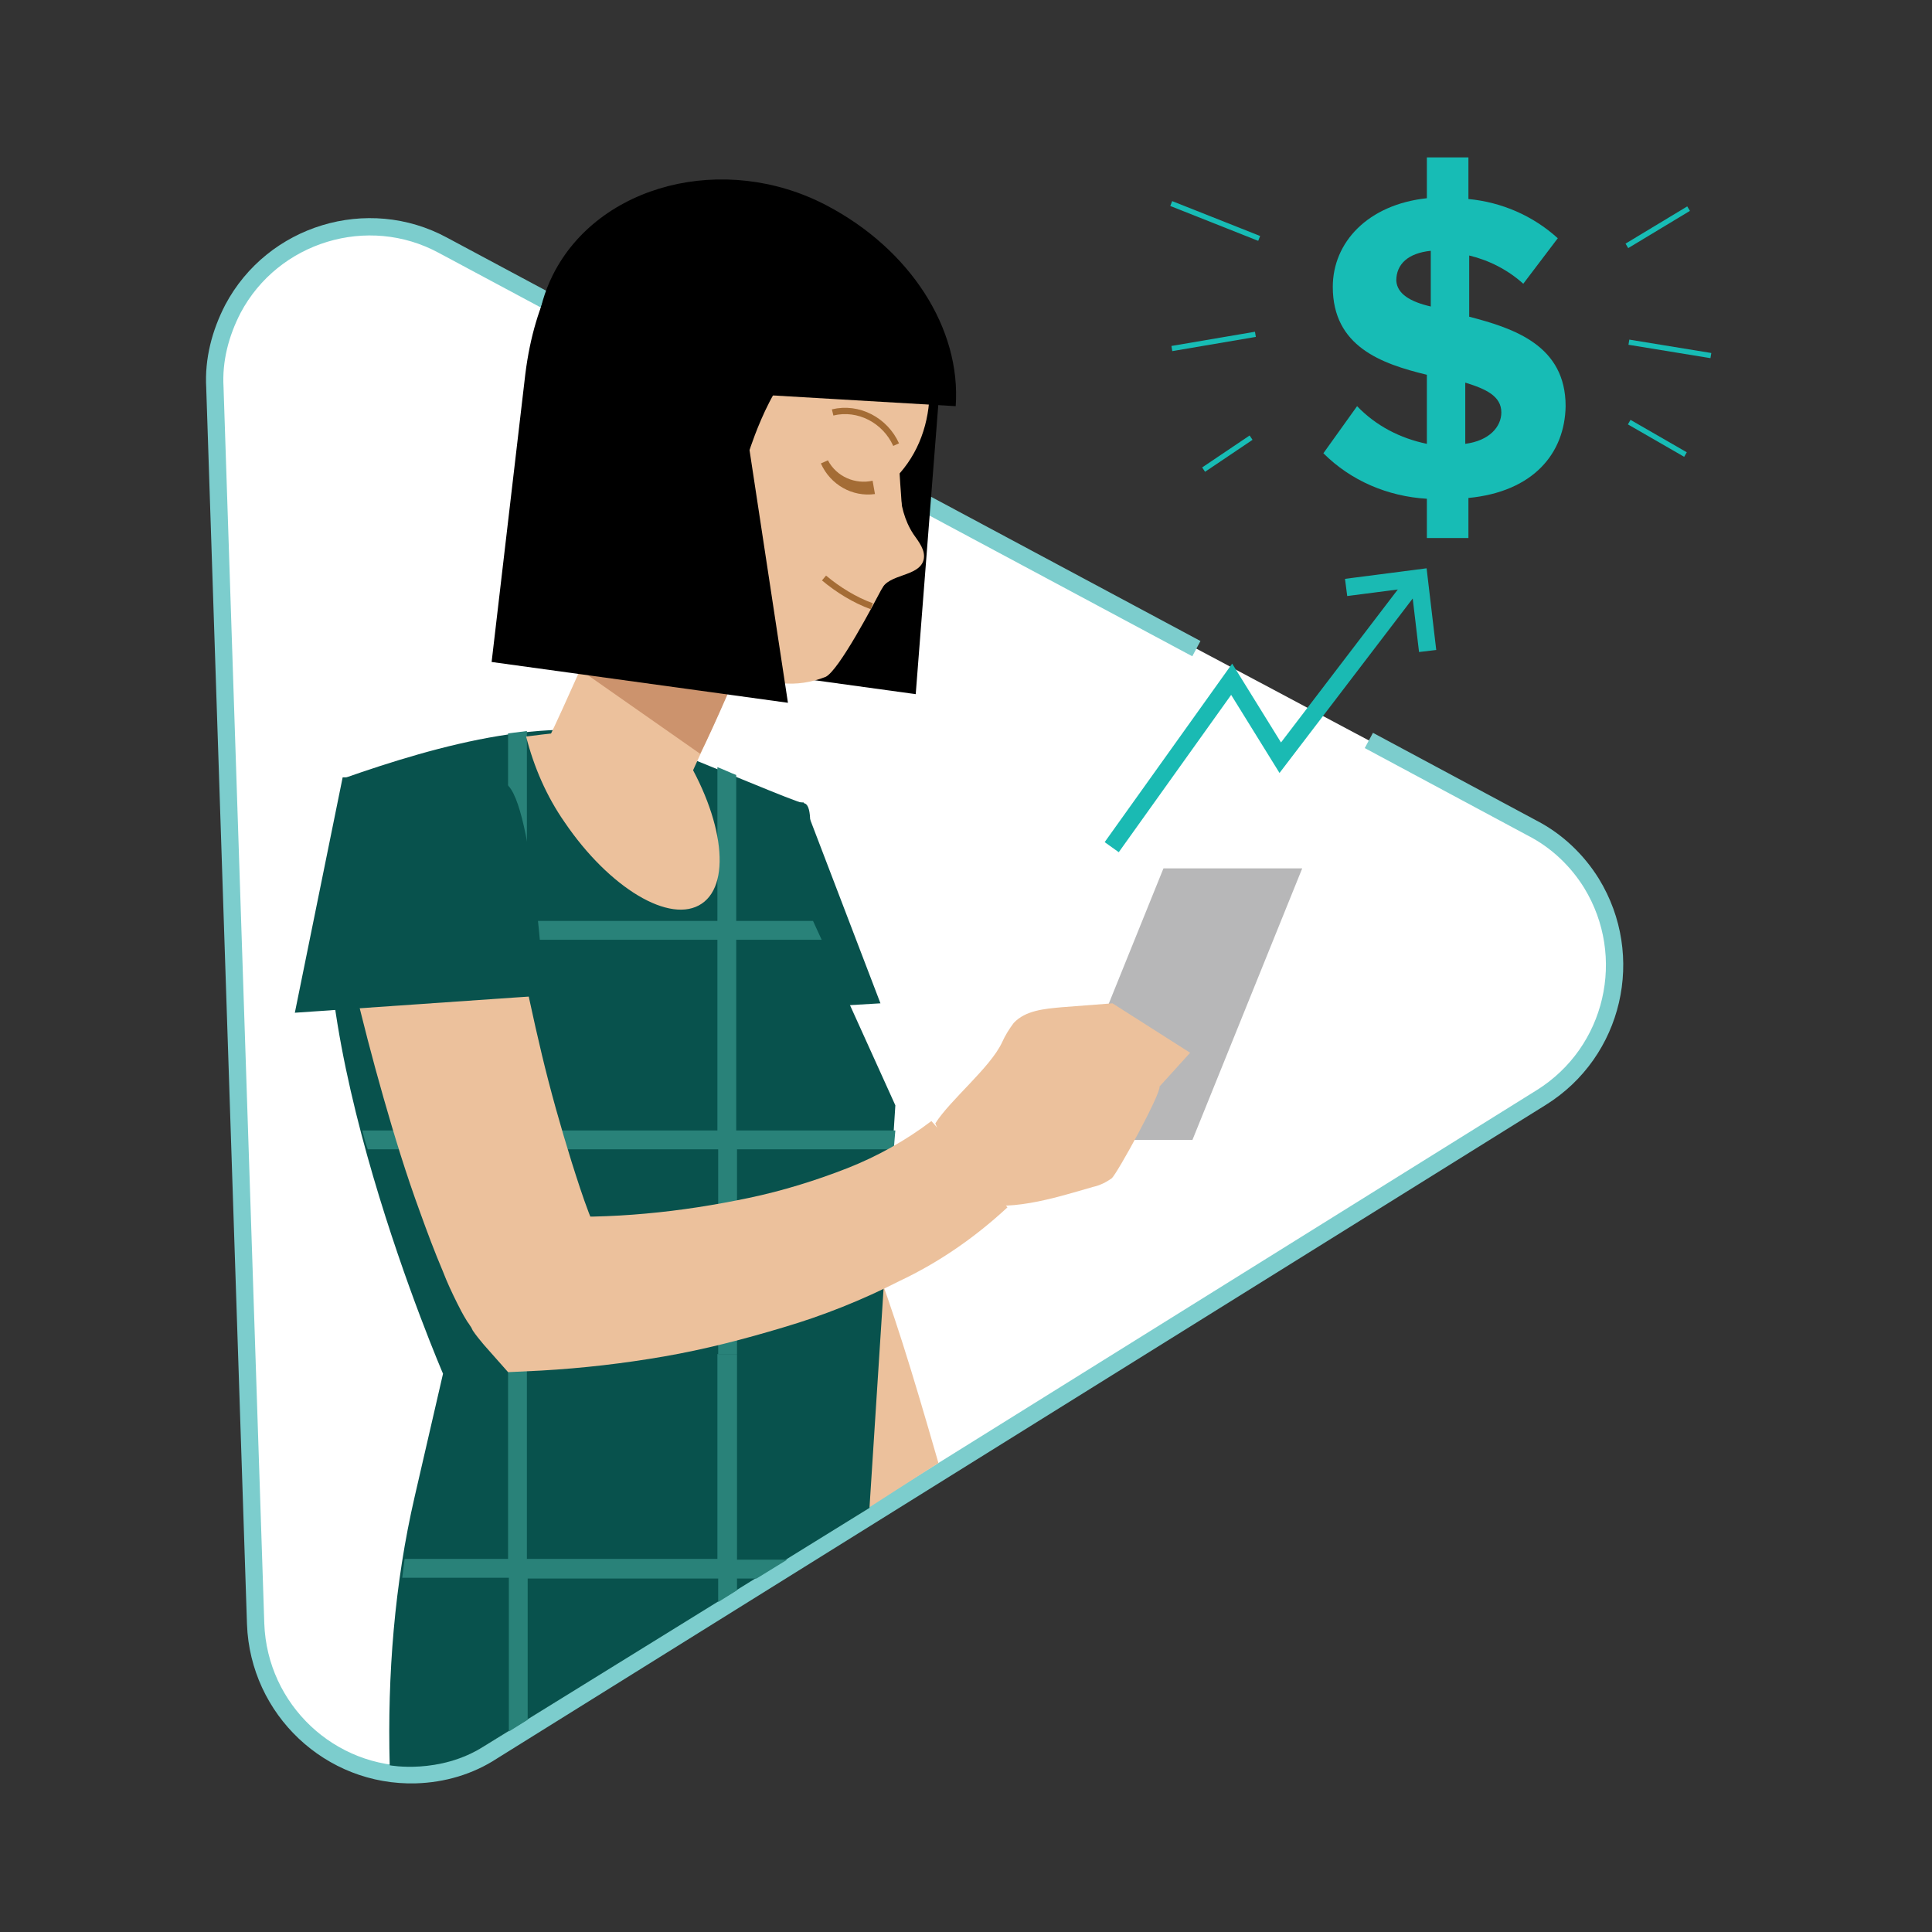
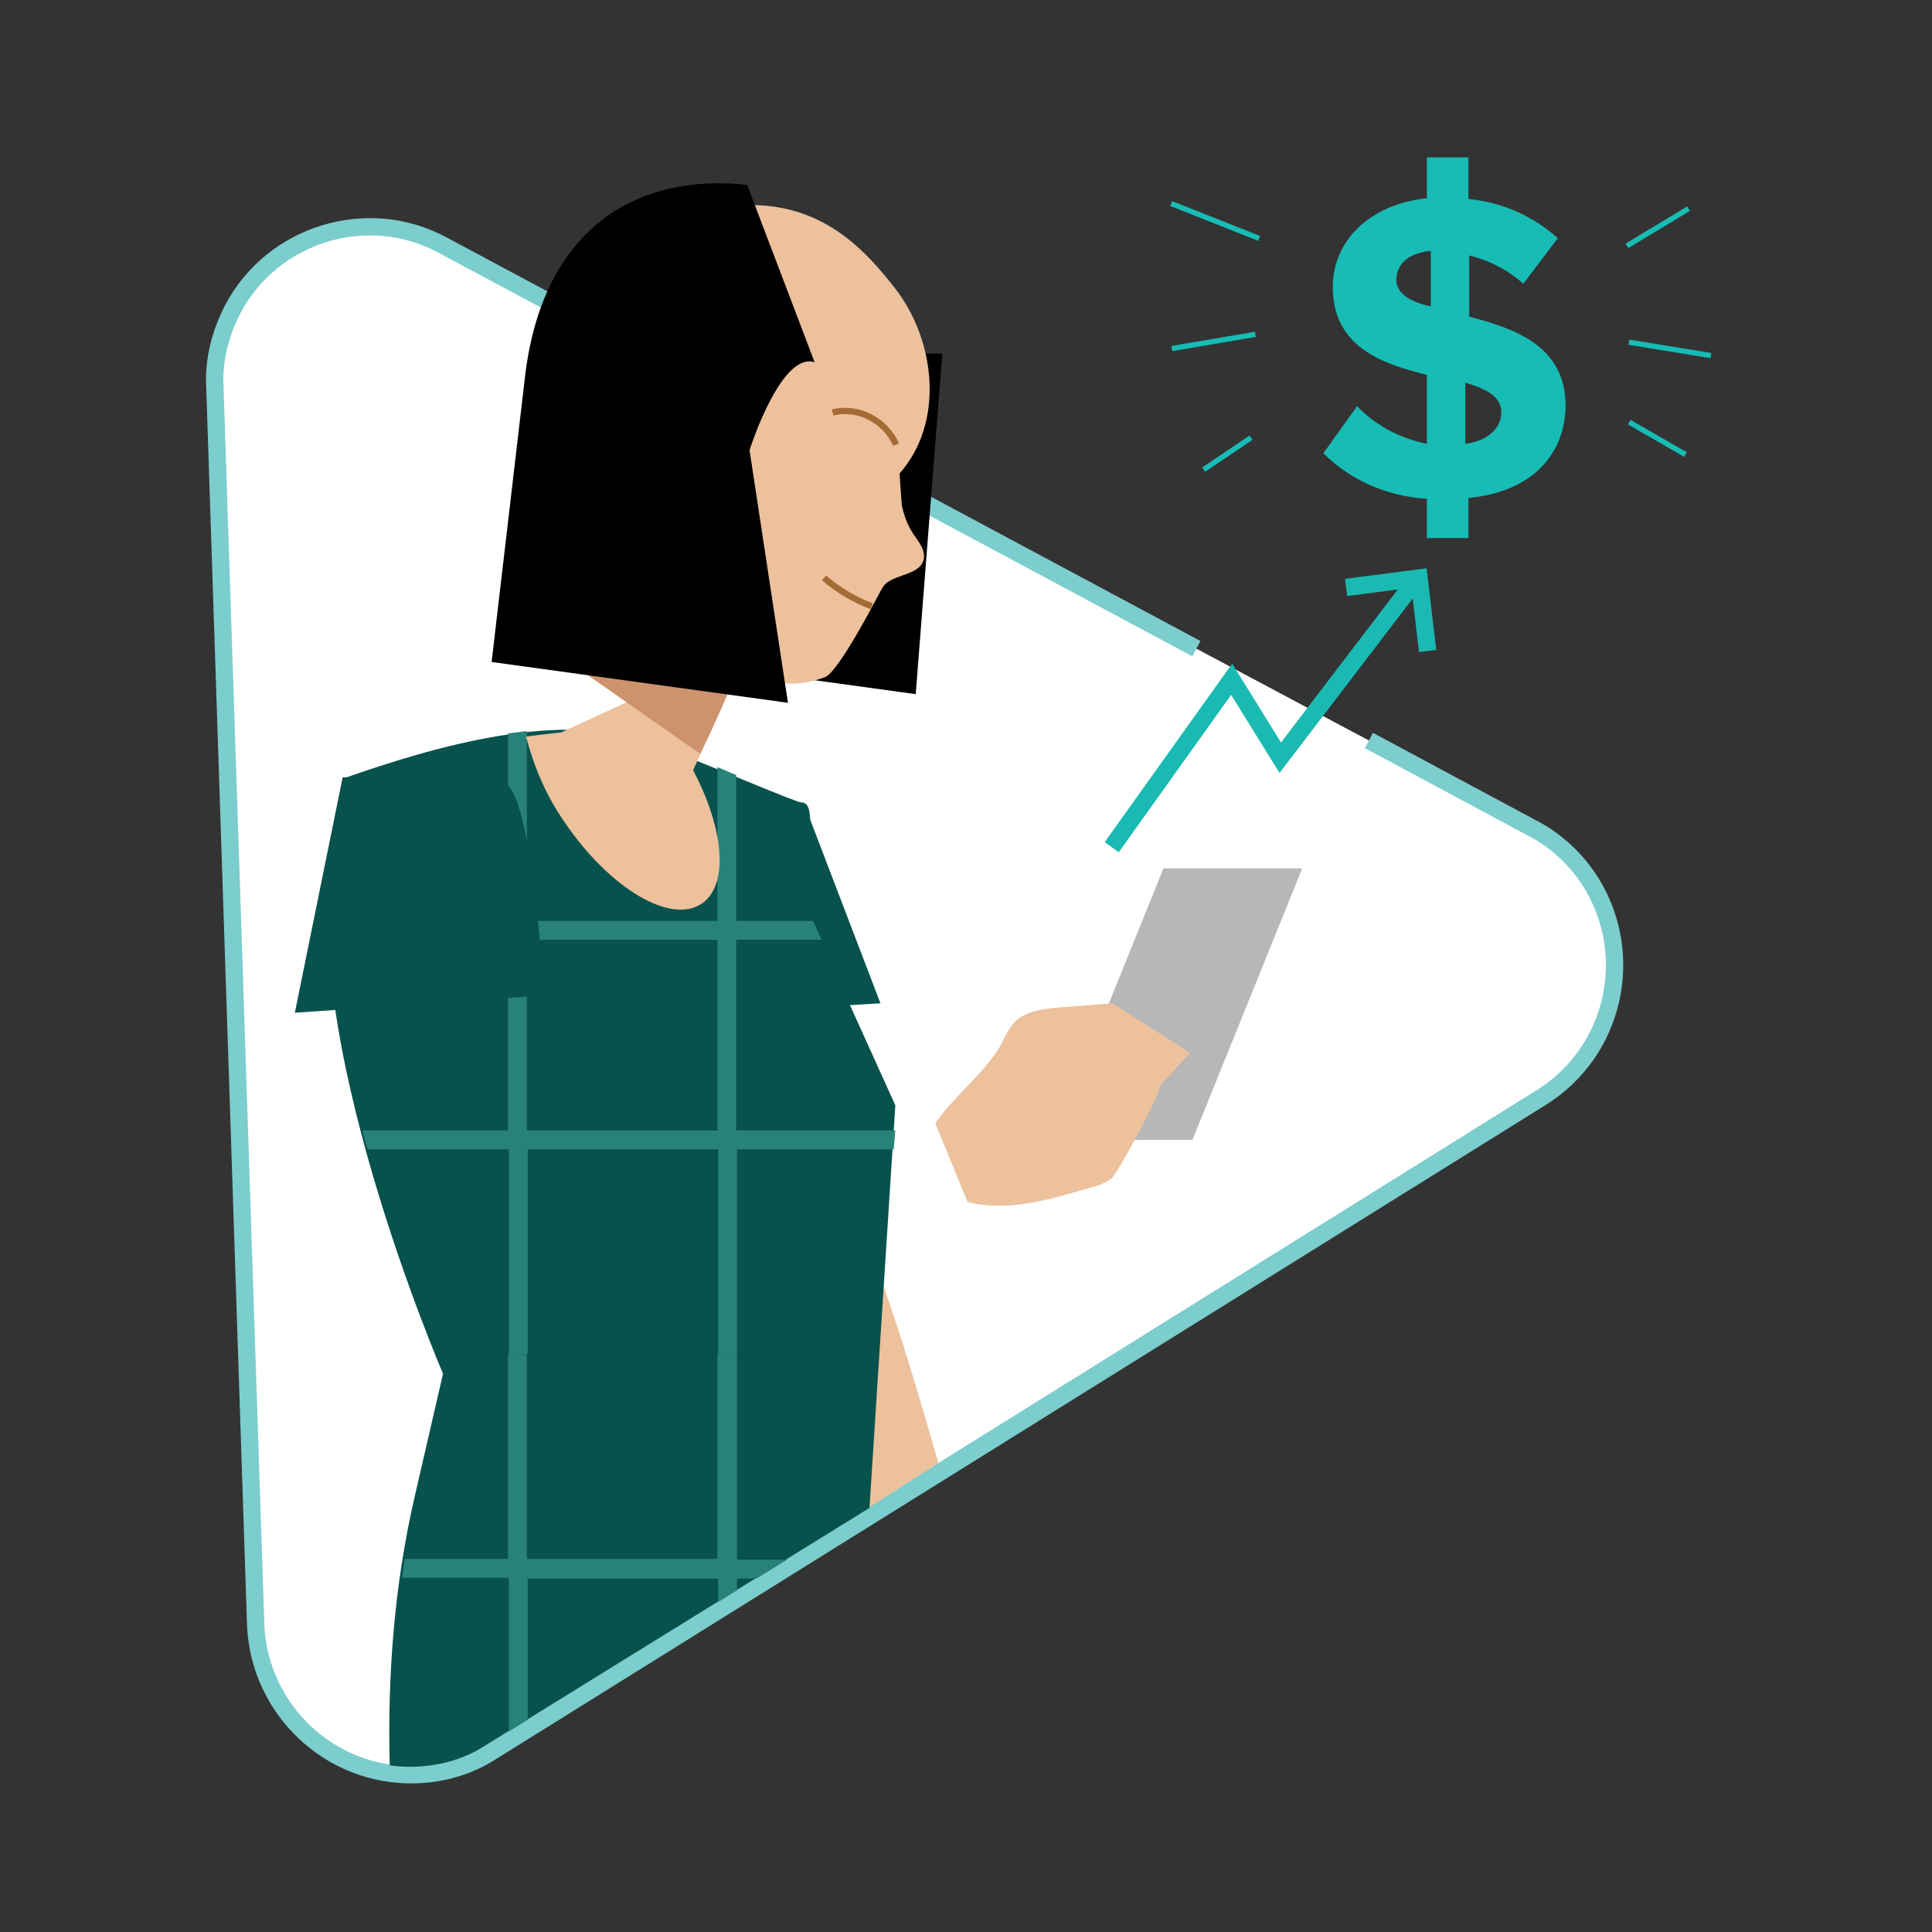
<svg xmlns="http://www.w3.org/2000/svg" width="180" height="180" viewBox="0 0 180 180" fill="none">
  <rect x="0" y="0" width="180" height="180" fill="#333333" stroke="none" />
  <mask id="mask0_103_16235" style="mask-type:alpha" maskUnits="userSpaceOnUse" x="0" y="0" width="180" height="180">
    <rect width="180" height="180" fill="#C4C4C4" />
  </mask>
  <g mask="url(#mask0_103_16235)">
    <path d="M111.464 60.433L41.274 22.855C34.263 19.053 25.425 21.758 21.7 28.776C20.531 31.043 19.874 33.528 20.02 36.087L23.818 151.307C24.11 159.276 30.757 165.564 38.718 165.344C41.274 165.271 43.758 164.54 45.876 163.151L143.601 102.251C150.393 98.011 152.439 89.091 148.275 82.292C146.961 80.172 145.062 78.344 142.798 77.175L127.533 68.986" fill="white" />
    <path d="M111.464 60.433L41.274 22.855C34.263 19.053 25.425 21.758 21.7 28.776C20.531 31.043 19.874 33.528 20.02 36.087L23.818 151.307C24.11 159.276 30.757 165.564 38.718 165.344C41.274 165.271 43.758 164.54 45.876 163.151L143.601 102.251C150.393 98.011 152.439 89.091 148.275 82.292C146.961 80.172 145.062 78.344 142.797 77.175L127.533 68.986" stroke="#7CCDCD" stroke-width="1.614" stroke-miterlimit="10" />
    <path d="M136.809 46.395V50.124H132.938V46.468C129.286 46.249 125.853 44.787 123.297 42.228L126.437 37.841C128.19 39.669 130.454 40.839 132.938 41.351V34.917C128.701 33.894 124.173 32.285 124.173 26.729C124.173 22.562 127.46 19.052 132.938 18.468V14.666H136.809V18.541C139.876 18.833 142.798 20.076 145.135 22.196L141.921 26.436C140.461 25.12 138.708 24.243 136.882 23.804V29.507C141.118 30.604 145.865 32.212 145.865 37.841C145.792 42.228 142.871 45.81 136.809 46.395ZM133.303 28.556V23.366C131.185 23.585 130.089 24.609 130.089 26.144C130.162 27.387 131.404 28.118 133.303 28.556ZM139.876 38.426C139.876 36.891 138.415 36.233 136.516 35.648V41.351C138.781 41.058 139.876 39.742 139.876 38.426Z" fill="#17BCB5" />
    <path d="M109.346 19.053L117.088 22.123" stroke="#17BCB5" stroke-width="0.487" stroke-miterlimit="10" stroke-linecap="square" />
    <path d="M109.419 32.432L116.723 31.189" stroke="#17BCB5" stroke-width="0.487" stroke-miterlimit="10" stroke-linecap="square" />
    <path d="M112.34 43.617L116.357 40.912" stroke="#17BCB5" stroke-width="0.487" stroke-miterlimit="10" stroke-linecap="square" />
    <path d="M87.435 136.319C84.805 127.181 83.271 122.283 81.08 116.434C76.041 74.177 74.872 74.835 74.872 74.835C74.872 74.835 66.473 76.735 65.669 80.829C63.843 94.574 67.276 105.321 69.248 120.162C70.563 124.33 75.602 131.714 79.546 141.364C79.912 141.145 87.362 136.319 87.435 136.319Z" fill="#ECC19C" />
    <path d="M74.872 74.762L82.03 93.478L57.27 94.94C57.27 94.94 58.365 75.639 61.068 75.128C63.77 74.616 74.872 74.762 74.872 74.762Z" fill="#08524D" />
    <path d="M111.099 106.199H98.171L108.397 80.903H121.325L111.099 106.199Z" fill="#B7B7B8" />
    <path d="M71.95 85.655C71.585 82.511 71.074 79.441 70.417 76.37" stroke="#ECC19C" stroke-width="0.37" stroke-miterlimit="10" />
    <path d="M41.275 127.986L38.645 139.391C36.746 147.579 36.089 156.06 36.308 164.468C36.308 164.468 40.91 165.345 45.073 162.713L81.007 140.488L83.418 102.983L74.58 83.462C74.58 83.462 76.406 74.909 74.872 74.835C74.142 74.762 66.4 71.399 60.849 69.279C52.45 66.062 40.617 69.499 32.072 72.496L31.268 78.491C27.251 95.452 41.275 127.986 41.275 127.986Z" fill="#08524D" />
    <path d="M68.59 126.157H66.838V145.239H49.089V126.157H47.336V145.239H37.695C37.622 145.824 37.549 146.408 37.476 146.993H47.409V161.323L49.162 160.226V147.066H66.91V149.26L68.663 148.163V147.066H70.489L73.338 145.312H68.663V126.157H68.59Z" fill="#298279" />
    <path d="M68.591 105.321V87.556H76.552L75.748 85.801H68.591V72.203C68.006 71.983 67.422 71.691 66.838 71.472V85.801H49.089V68.109C48.505 68.182 47.921 68.255 47.336 68.328V85.801H30.684C30.684 86.386 30.684 86.971 30.757 87.556H47.336V105.321H33.751C33.897 105.906 34.044 106.491 34.263 107.076H47.41V126.157H49.162V107.076H66.911V126.157H68.664V107.076H83.271L83.417 105.321H68.591ZM49.089 105.321V87.556H66.838V105.321H49.089Z" fill="#298279" />
-     <path d="M63.113 74.835L51.135 68.767C52.23 66.574 56.466 56.996 57.27 55.096L69.686 60.213C68.883 62.114 64.501 72.13 63.113 74.835Z" fill="#ECC19C" />
+     <path d="M63.113 74.835L51.135 68.767L69.686 60.213C68.883 62.114 64.501 72.13 63.113 74.835Z" fill="#ECC19C" />
    <path d="M65.231 70.229L54.056 62.407C55.152 60.213 56.539 57.069 57.27 55.169L69.686 60.286C68.883 62.114 66.619 67.524 65.231 70.229Z" fill="#CC936D" />
    <path d="M87.8 32.943C87.727 33.674 85.316 64.673 85.316 64.673L57.708 60.871L60.995 32.651L87.8 32.943Z" fill="black" />
    <path d="M61.871 20.734C56.539 22.708 54.421 29.8 54.714 35.429C55.006 41.059 58.877 46.542 64.281 48.369C66.765 49.1 69.394 49.393 71.951 49.1C76.552 48.735 81.373 47.273 84.221 43.617C87.946 38.865 87.07 31.554 83.344 26.802C79.62 22.05 73.996 16.201 61.871 20.734Z" fill="#ECC19C" />
    <path d="M60.337 43.252C58.804 48.882 59.899 54.877 63.405 59.556C64.135 60.652 65.085 61.529 66.254 62.261C68.153 63.43 70.563 63.577 72.827 63.65C74.215 63.796 75.603 63.577 76.917 63.065C78.159 62.48 81.445 56.193 82.103 54.95C85.901 48.516 82.687 45.957 84.221 37.842" fill="#ECC19C" />
    <path d="M84.075 40.913C83.71 43.91 83.418 47.2 85.097 49.759C85.609 50.49 86.266 51.294 86.047 52.171C85.609 53.78 82.76 53.414 82.103 54.95" fill="#ECC19C" />
    <path d="M76.771 53.852C78.086 54.949 79.62 55.9 81.226 56.484" stroke="#A46C35" stroke-width="0.589" stroke-miterlimit="10" />
-     <path d="M77.136 42.886C77.939 44.421 79.692 45.152 81.299 44.787L81.518 46.03C79.4 46.322 77.355 45.152 76.479 43.178L77.136 42.886Z" fill="#A46C35" />
    <path d="M77.575 38.426C79.985 37.841 82.468 39.157 83.49 41.424" stroke="#A46C35" stroke-width="0.589" stroke-miterlimit="10" />
    <path d="M84.221 31.043C80.569 33.528 76.552 35.502 72.316 36.891" stroke="#ECC19C" stroke-width="0.37" stroke-miterlimit="10" />
-     <path d="M89.041 37.842C89.553 30.604 84.805 23.22 76.99 19.126C67.495 14.154 55.736 17.152 51.5 25.632C49.966 28.703 49.601 32.212 50.404 35.575L89.041 37.842Z" fill="black" />
    <path d="M75.895 33.748C72.754 32.724 69.832 41.936 69.832 41.936L73.411 65.477L45.803 61.675L48.944 34.844C50.696 20.881 59.753 16.128 69.613 17.225L75.895 33.748Z" fill="black" />
-     <path d="M47.118 78.637C47.191 80.172 47.264 81.634 47.483 83.097C47.702 84.705 47.994 86.386 48.286 88.068C48.944 91.431 49.674 94.867 50.477 98.23C51.281 101.593 52.23 104.956 53.253 108.246C53.764 109.855 54.275 111.463 54.86 112.998C55.152 113.729 55.444 114.461 55.663 115.045C55.809 115.338 55.955 115.63 56.028 115.777L56.101 115.85V115.923C56.101 115.923 56.101 115.85 55.882 115.703L50.477 113.291C53.691 113.437 56.905 113.364 60.118 113.071C63.405 112.779 66.619 112.267 69.76 111.609C72.9 110.951 75.968 110.001 78.962 108.831C81.738 107.734 84.367 106.272 86.778 104.445L93.862 112.487C90.868 115.265 87.508 117.604 83.783 119.359C80.35 121.113 76.698 122.576 72.973 123.672C69.321 124.769 65.669 125.719 61.871 126.377C58.073 127.035 54.275 127.474 50.404 127.693L47.337 127.84L45.073 125.281C44.707 124.842 44.342 124.403 44.05 123.965L43.904 123.672L43.758 123.453C43.685 123.307 43.539 123.161 43.466 123.014C43.101 122.429 42.808 121.845 42.589 121.406C42.078 120.382 41.64 119.432 41.275 118.482C40.471 116.581 39.814 114.826 39.157 112.998C37.842 109.416 36.746 105.834 35.724 102.251C34.701 98.669 33.752 95.013 32.875 91.285C32.437 89.384 32.072 87.556 31.707 85.582C31.341 83.462 31.049 81.415 30.903 79.295L47.118 78.637Z" fill="#ECC19C" />
    <path d="M108.031 101.227C108.177 101.885 104.087 109.342 103.576 109.781C103.065 110.147 102.481 110.439 101.823 110.585C98.025 111.682 93.935 112.998 90.137 111.974L87.142 104.663C88.53 102.47 92.255 99.473 93.351 97.133C93.643 96.475 94.008 95.89 94.446 95.305C95.542 94.136 97.295 93.99 98.902 93.843L103.649 93.478L110.88 98.084L108.031 101.227Z" fill="#ECC19C" />
    <path d="M60.849 67.67C56.904 67.743 52.96 68.109 49.016 68.621C49.747 71.472 50.915 74.177 52.595 76.59C56.758 82.731 62.455 86.167 65.377 84.193C68.298 82.219 67.276 75.639 63.186 69.425C62.748 68.84 61.287 68.255 60.849 67.67Z" fill="#ECC19C" />
    <path d="M103.576 78.929L114.751 63.284L119.279 70.595L132.061 53.852" stroke="#1ABAB3" stroke-width="1.614" stroke-miterlimit="10" />
    <path d="M133.01 60.652L132.207 53.852L125.414 54.73" stroke="#1ABAB3" stroke-width="1.614" stroke-miterlimit="10" />
    <path d="M31.925 72.423L27.47 94.355L50.696 92.747C50.696 92.747 49.601 73.446 46.898 72.934C44.196 72.423 31.925 72.423 31.925 72.423Z" fill="#08524D" />
    <path d="M157.113 19.564L151.781 22.781" stroke="#17BCB5" stroke-width="0.487" stroke-miterlimit="10" stroke-linecap="square" />
    <path d="M159.158 33.089L152 31.92" stroke="#17BCB5" stroke-width="0.487" stroke-miterlimit="10" stroke-linecap="square" />
    <path d="M156.821 42.228L152 39.45" stroke="#17BCB5" stroke-width="0.487" stroke-miterlimit="10" stroke-linecap="square" />
  </g>
</svg>